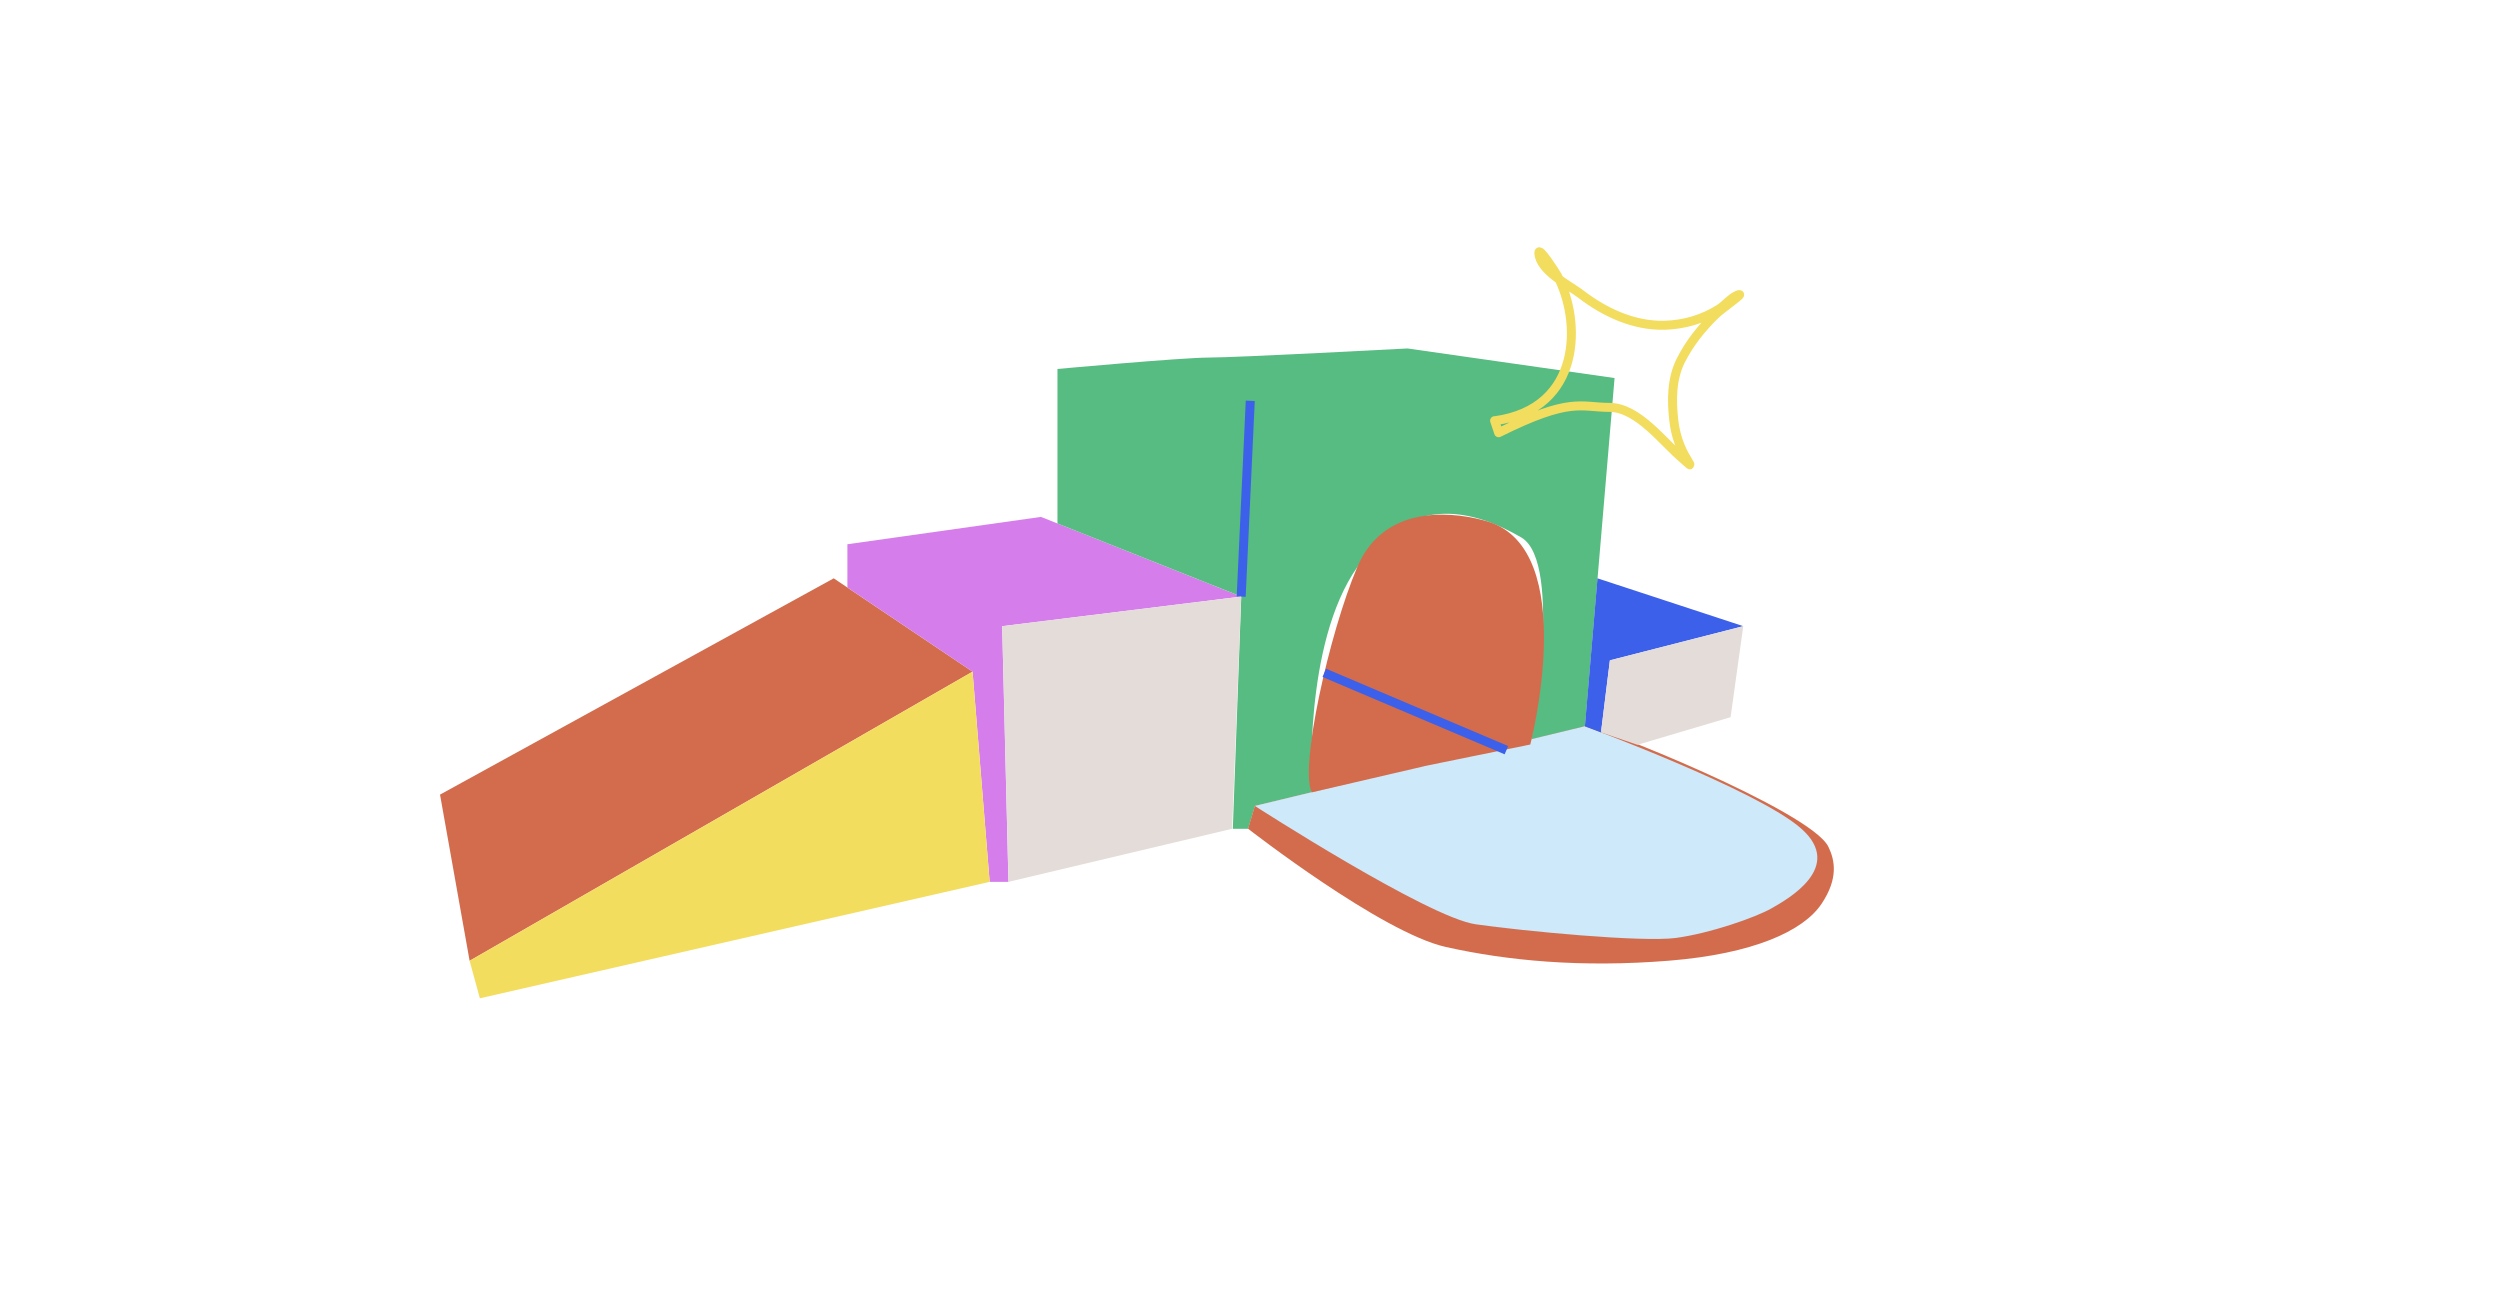
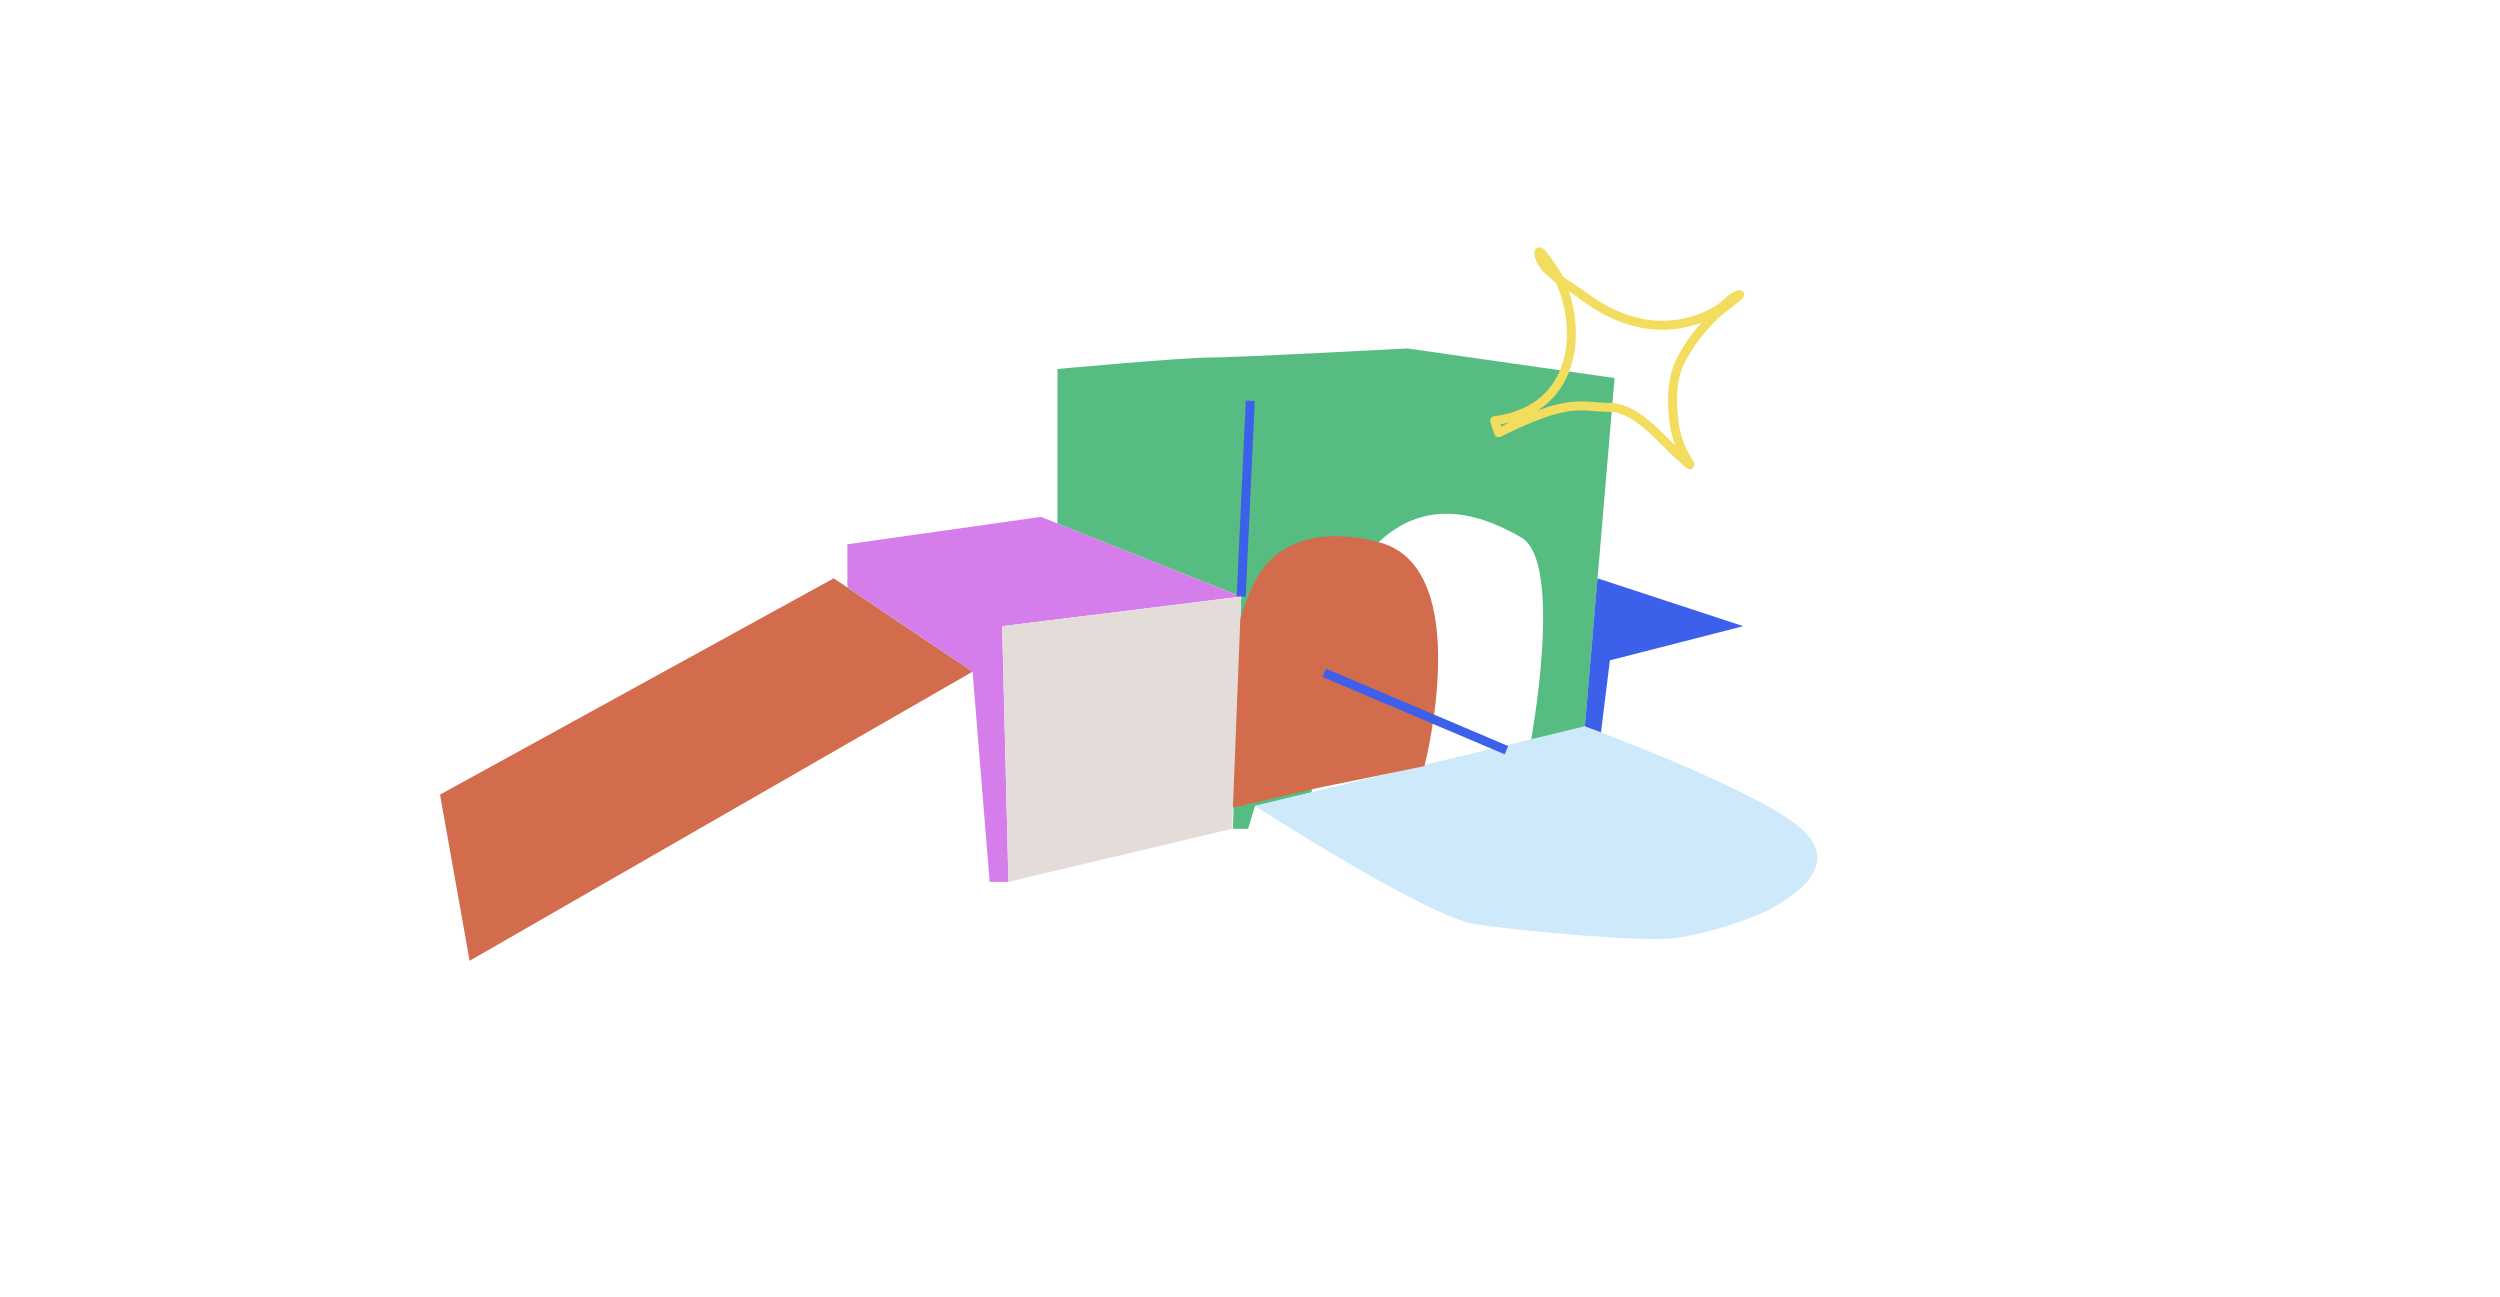
<svg xmlns="http://www.w3.org/2000/svg" viewBox="0 0 278 144.23" id="Layer_1">
  <defs>
    <style>
      .cls-1 {
        fill: #d36c4d;
      }

      .cls-2 {
        fill: #cde9fa;
      }

      .cls-3 {
        fill: #56bc81;
      }

      .cls-4 {
        fill: #e3dcd8;
      }

      .cls-5 {
        stroke: #3c60e9;
        stroke-miterlimit: 10;
      }

      .cls-5, .cls-6 {
        fill: none;
      }

      .cls-7 {
        fill: #f2dd5f;
      }

      .cls-8 {
        fill: #3c60e9;
      }

      .cls-6 {
        stroke: #f2dd5f;
        stroke-linecap: round;
        stroke-linejoin: round;
      }

      .cls-9 {
        fill: #d67dec;
      }
    </style>
  </defs>
  <g>
    <polygon points="48.93 88.36 52.22 106.84 108.15 74.69 92.71 64.31 48.93 88.36" class="cls-1" />
    <polygon points="138.02 66.34 115.75 57.48 94.23 60.52 94.23 65.33 108.15 74.69 110.05 98.06 112.14 98.06 111.44 69.63 138.02 66.34" class="cls-9" />
    <path d="M170.17,82.79s3.8-20.25-1.01-23.03c-4.81-2.78-12.15-5.32-18.22,3.29-6.07,8.61-5.06,25.06-5.06,25.06l-6.33,1.52-.76,2.53h-1.7l.94-25.82-20.44-8.13v-17.18s13.86-1.27,16.9-1.27,22.02-1.01,22.02-1.01l23.03,3.29-3.29,38.73-6.07,2.02Z" class="cls-3" />
    <line y2="44.57" x2="139.03" y1="66.34" x1="138.02" class="cls-5" />
-     <polygon points="53.36 111.01 52.22 106.84 108.15 74.69 110.05 98.06 53.36 111.01" class="cls-7" />
-     <path d="M139.54,89.62l-.76,2.53s14.84,11.57,22.02,13.16c6.83,1.52,14.99,2.31,24.8,1.52,9.37-.76,14.93-3.29,16.96-6.33,1.91-2.86,1.46-4.87.76-6.33-1.91-3.99-26.07-13.67-27.08-13.41" class="cls-1" />
    <path d="M139.54,89.62s19.24,12.4,24.55,13.16c5.32.76,18.48,2.02,22.27,1.52,3.8-.51,8.86-2.28,10.63-3.29s8.16-4.56,3.32-8.86c-4.84-4.3-24.08-11.39-24.08-11.39l-36.7,8.86Z" class="cls-2" />
-     <path d="M158.4,85.19l11.77-2.4s5.63-21.7-4.77-24.81c-2.95-.88-11.3-2.4-14.47,5.07-3.16,7.47-6.45,22.4-5.06,25.06,4.94-1.14,12.53-2.91,12.53-2.91Z" class="cls-1" />
+     <path d="M158.4,85.19s5.63-21.7-4.77-24.81c-2.95-.88-11.3-2.4-14.47,5.07-3.16,7.47-6.45,22.4-5.06,25.06,4.94-1.14,12.53-2.91,12.53-2.91Z" class="cls-1" />
    <line y2="74.82" x2="147.26" y1="83.42" x1="167.51" class="cls-5" />
    <polygon points="193.85 69.63 177.64 64.31 176.24 80.77 178.03 81.44 179.02 73.43 193.85 69.63" class="cls-8" />
-     <polygon points="192.44 79.75 193.85 69.63 179.02 73.43 178.03 81.44 182.08 82.82 192.44 79.75" class="cls-4" />
    <polygon points="137.01 92.16 112.14 98.06 111.44 69.63 138.02 66.34 137.01 92.16" class="cls-4" />
  </g>
  <path d="M166.21,46.79c9.82-1.34,9.63-11.22,6.96-16.14-.16-.3-2.08-3.3-2.05-2.53.08,1.98,3.34,3.57,4.69,4.6,2.65,2.03,5.87,3.53,9.27,3.45,2.18-.06,4.27-.66,6.11-1.83.66-.42,1.3-1.23,2.03-1.53,1.04-.42-1.71,1.44-2.51,2.22-1.54,1.51-2.85,3.15-3.82,5.08-1.02,2.05-1.02,4.43-.76,6.67.17,1.51.67,3.03,1.48,4.32.68,1.08.17.46-.48-.09-2.21-1.85-4.99-5.71-8.18-5.71s-4.26-1.19-12.3,2.82l-.45-1.34Z" class="cls-6" />
</svg>